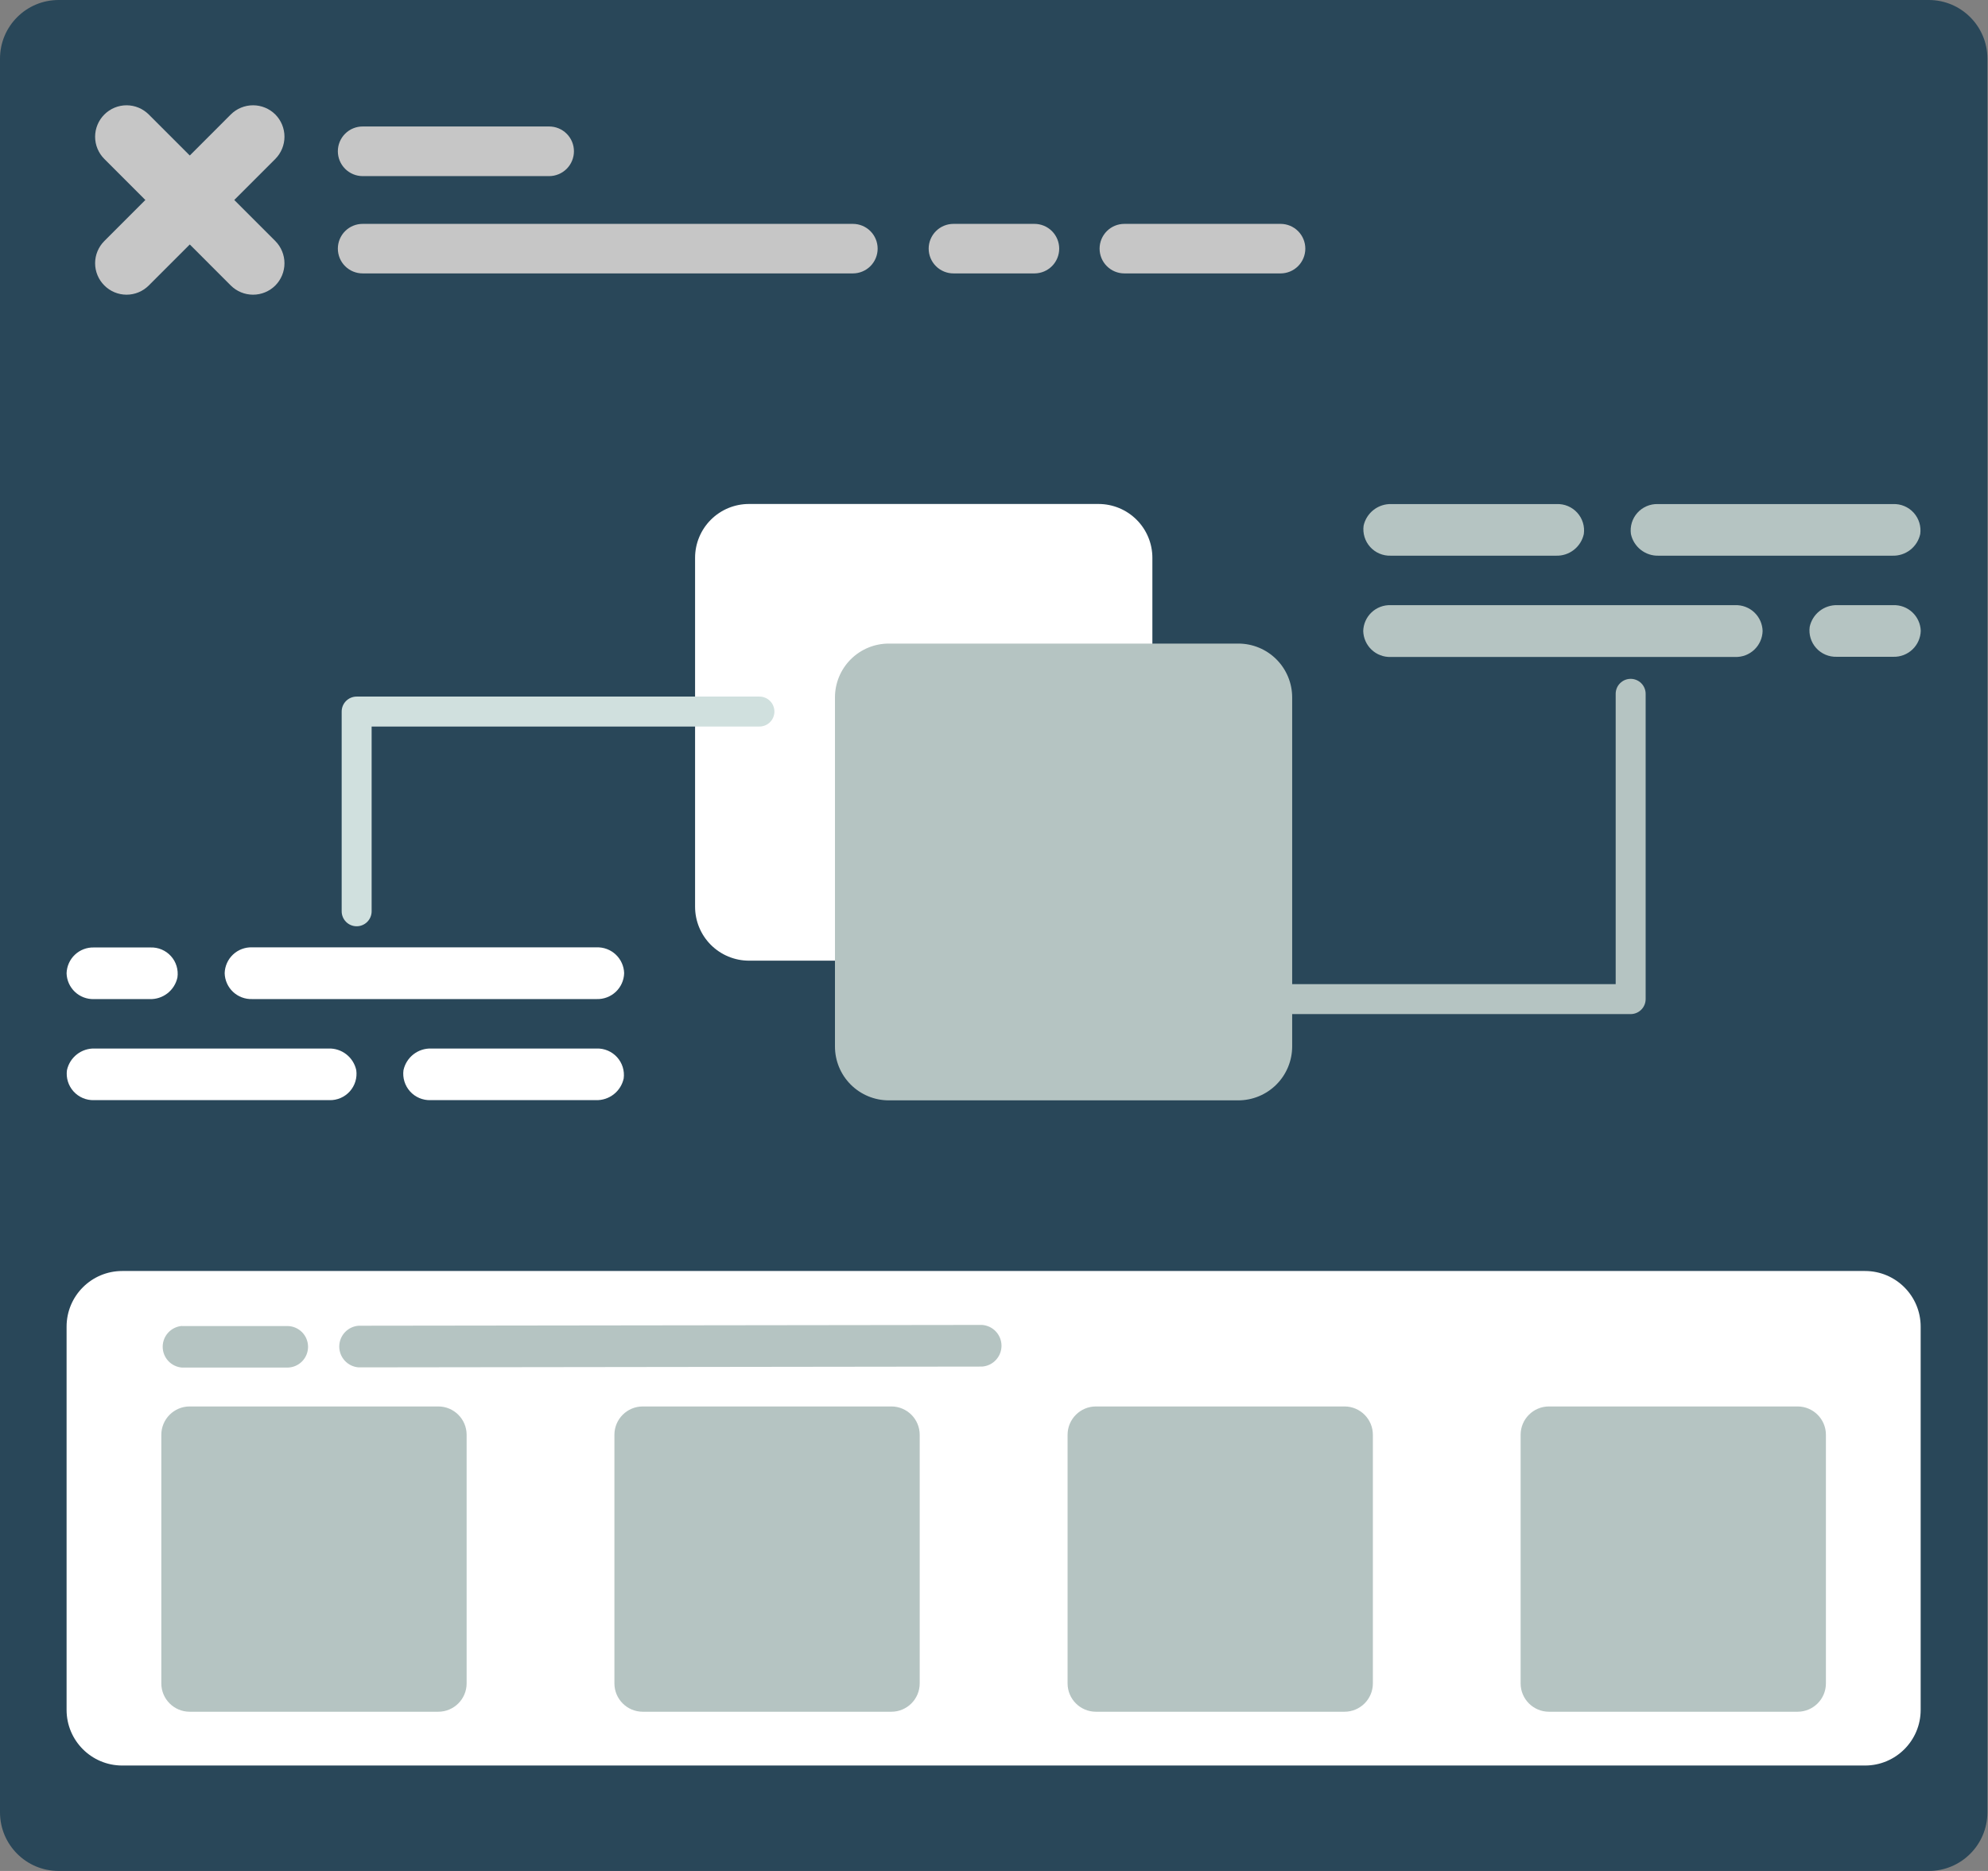
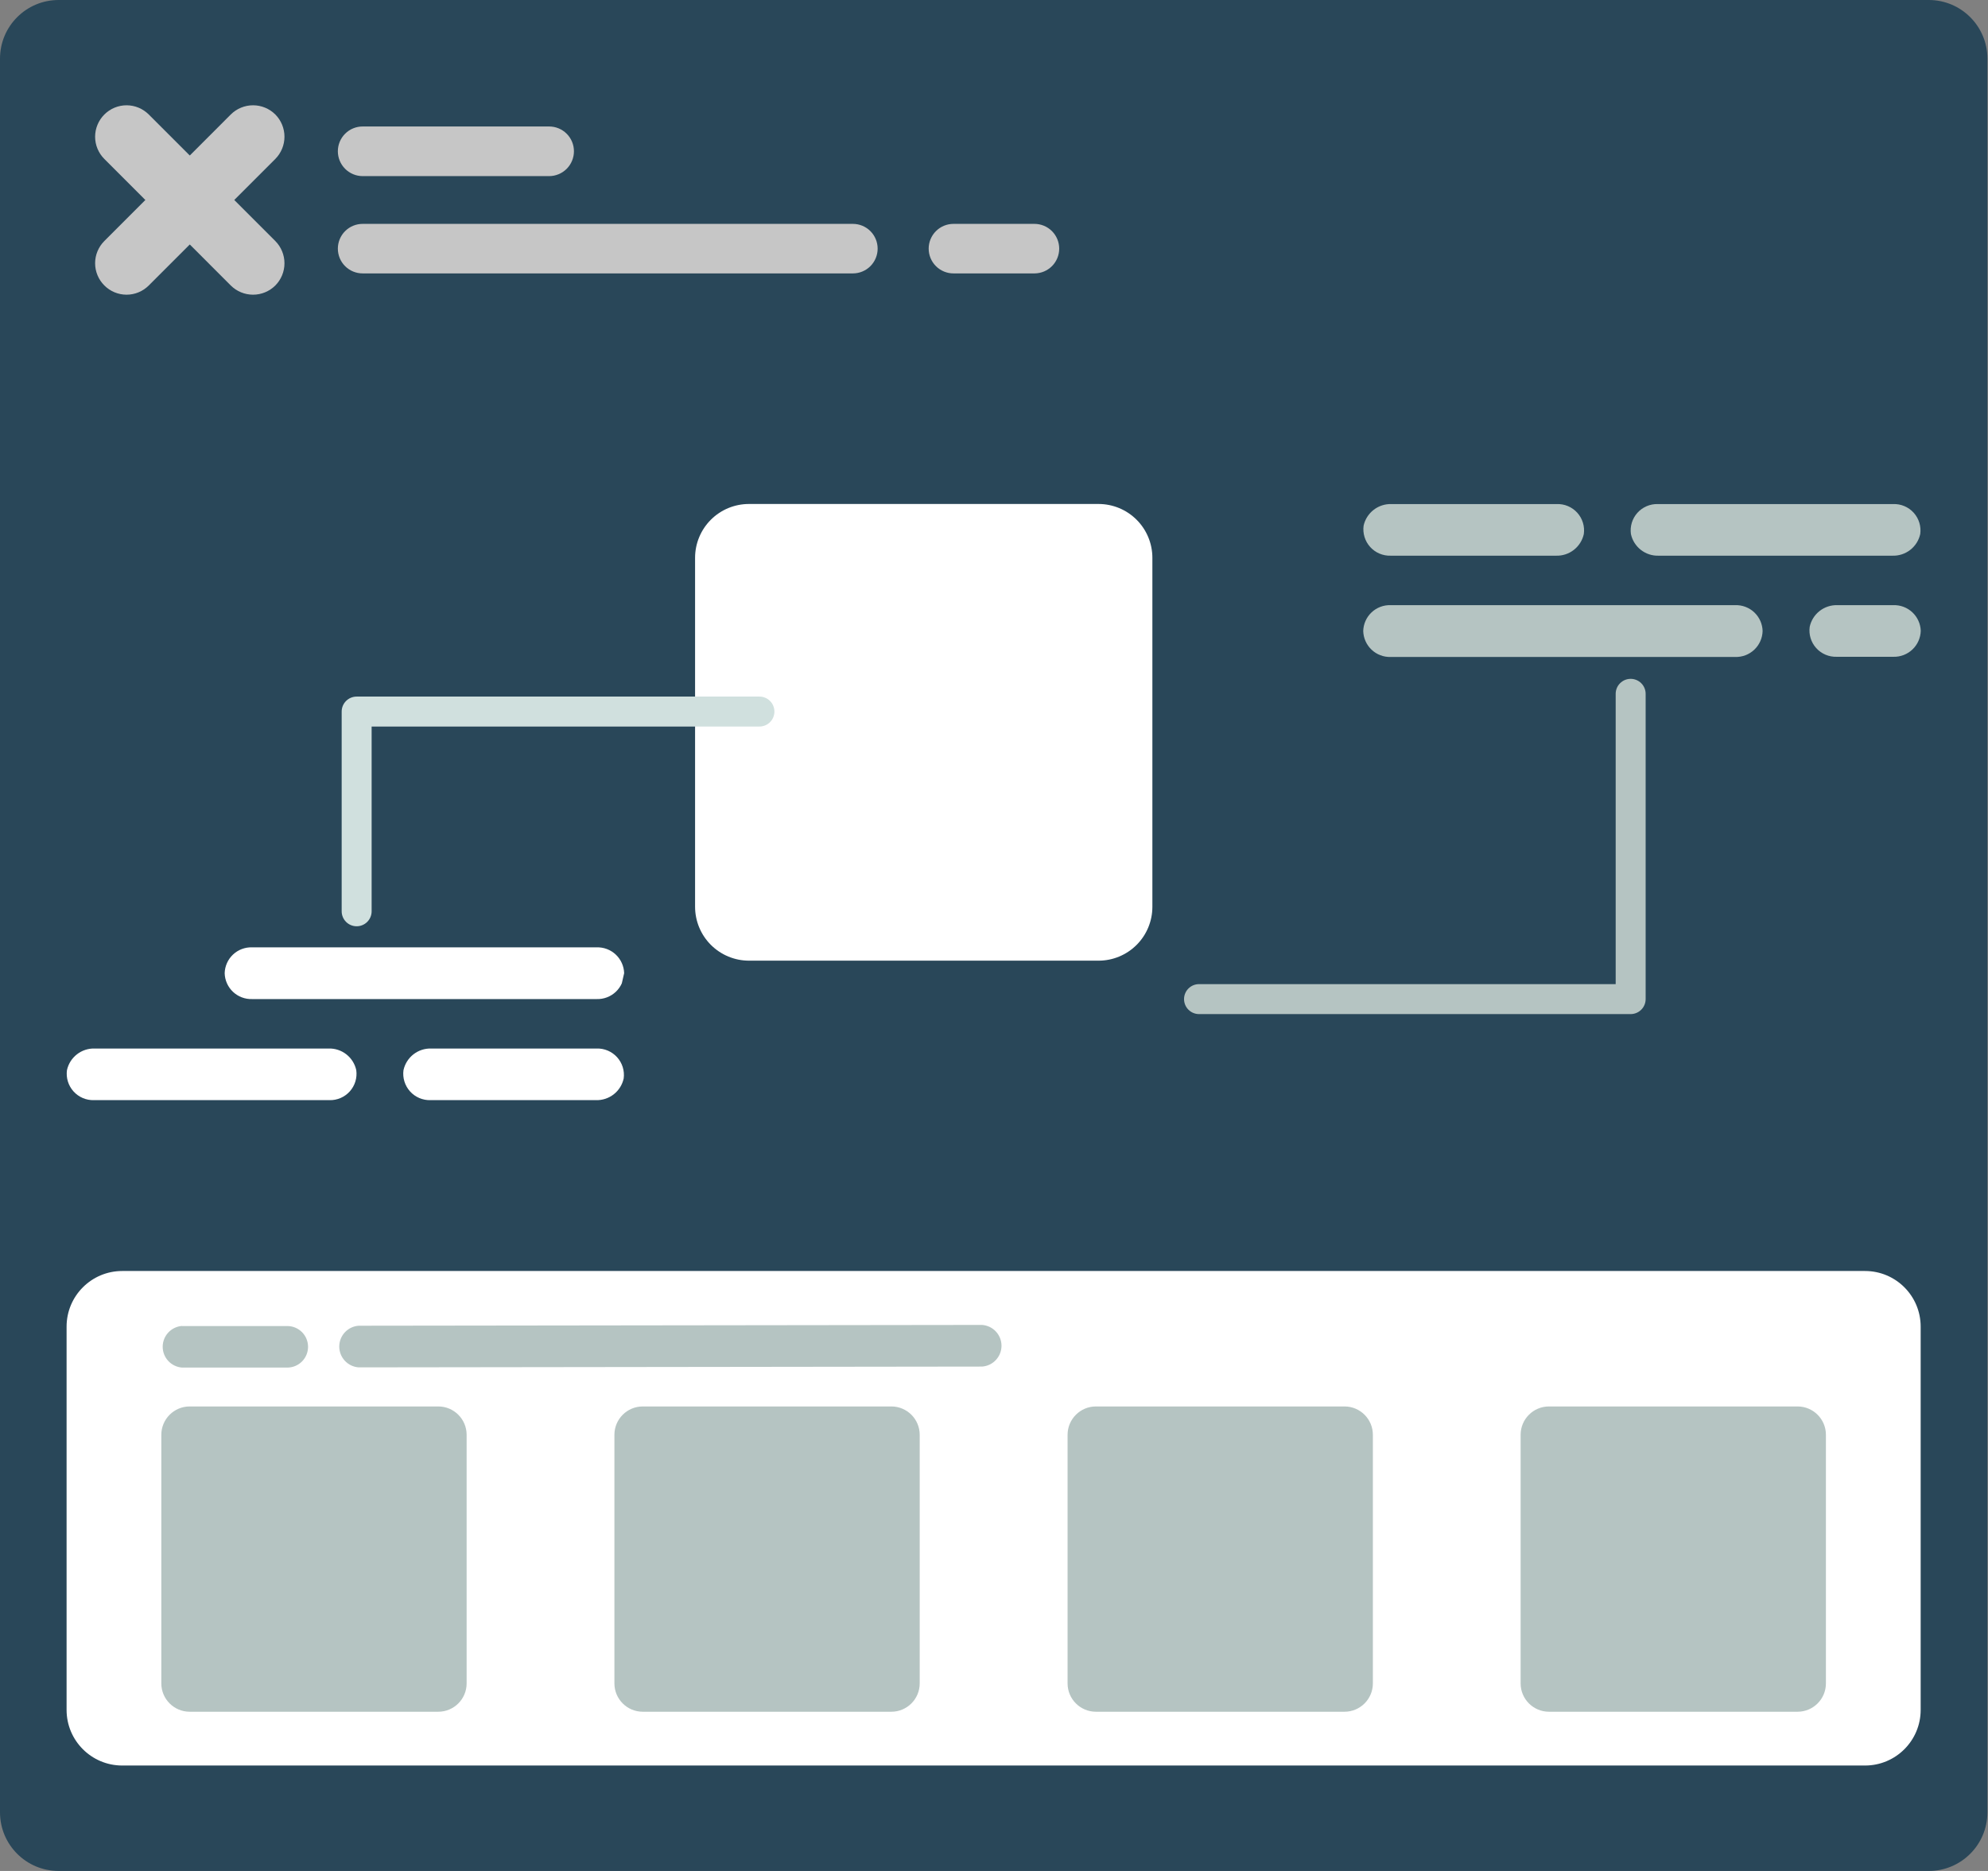
<svg xmlns="http://www.w3.org/2000/svg" width="255" height="240" viewBox="0 0 255 240" fill="none">
  <rect x="0" y="0" width="255" height="240" fill="#808080" stroke="none" />
  <path d="M247.404 0H7.52C3.367 0 0 3.367 0 7.52V232.48C0 236.633 3.367 240 7.52 240H247.404C251.557 240 254.924 236.633 254.924 232.48V7.52C254.924 3.367 251.557 0 247.404 0Z" fill="#294759" />
  <path d="M13.384 36.617C13.009 36.244 12.711 35.8 12.508 35.31C12.305 34.821 12.2 34.297 12.2 33.767C12.2 33.237 12.305 32.713 12.508 32.224C12.711 31.735 13.009 31.291 13.384 30.917L29.602 14.686C30.361 13.931 31.388 13.506 32.459 13.506C33.53 13.506 34.557 13.931 35.316 14.686C36.067 15.444 36.489 16.469 36.489 17.537C36.489 18.604 36.067 19.629 35.316 20.387L19.085 36.617C18.711 36.993 18.267 37.291 17.778 37.494C17.289 37.697 16.764 37.802 16.235 37.802C15.705 37.802 15.181 37.697 14.691 37.494C14.202 37.291 13.758 36.993 13.384 36.617Z" fill="#C6C6C6" />
  <path d="M13.384 14.691C13.758 14.315 14.202 14.017 14.691 13.814C15.181 13.611 15.705 13.506 16.235 13.506C16.764 13.506 17.289 13.611 17.778 13.814C18.267 14.017 18.711 14.315 19.085 14.691L35.316 30.921C36.067 31.679 36.489 32.704 36.489 33.771C36.489 34.839 36.067 35.864 35.316 36.622C34.557 37.377 33.53 37.802 32.459 37.802C31.388 37.802 30.361 37.377 29.602 36.622L13.384 20.391C13.009 20.017 12.711 19.573 12.508 19.084C12.305 18.595 12.2 18.07 12.2 17.541C12.2 17.011 12.305 16.487 12.508 15.998C12.711 15.508 13.009 15.064 13.384 14.691Z" fill="#C6C6C6" />
  <path d="M239.228 163.04H15.676C11.736 163.04 8.541 166.234 8.541 170.175V219.341C8.541 223.281 11.736 226.476 15.676 226.476H239.228C243.169 226.476 246.363 223.281 246.363 219.341V170.175C246.363 166.234 243.169 163.04 239.228 163.04Z" fill="white" />
  <path d="M56.216 180.415H24.331C22.322 180.415 20.693 182.044 20.693 184.054V215.938C20.693 217.948 22.322 219.576 24.331 219.576H56.216C58.225 219.576 59.854 217.948 59.854 215.938V184.054C59.854 182.044 58.225 180.415 56.216 180.415Z" fill="#B5C4C2" />
  <path d="M114.332 180.415H82.448C80.438 180.415 78.81 182.044 78.81 184.054V215.938C78.81 217.948 80.438 219.576 82.448 219.576H114.332C116.342 219.576 117.97 217.948 117.97 215.938V184.054C117.97 182.044 116.342 180.415 114.332 180.415Z" fill="#B5C4C2" />
  <path d="M172.46 180.415H140.576C138.566 180.415 136.938 182.044 136.938 184.054V215.938C136.938 217.948 138.566 219.576 140.576 219.576H172.46C174.47 219.576 176.098 217.948 176.098 215.938V184.054C176.098 182.044 174.47 180.415 172.46 180.415Z" fill="#B5C4C2" />
  <path d="M230.572 180.415H198.687C196.678 180.415 195.049 182.044 195.049 184.054V215.938C195.049 217.948 196.678 219.576 198.687 219.576H230.572C232.581 219.576 234.21 217.948 234.21 215.938V184.054C234.21 182.044 232.581 180.415 230.572 180.415Z" fill="#B5C4C2" />
  <path d="M23.36 170.1H36.85C37.556 170.1 38.234 170.381 38.734 170.88C39.233 171.38 39.514 172.058 39.514 172.764C39.514 173.471 39.233 174.149 38.734 174.648C38.234 175.148 37.556 175.429 36.85 175.429H23.36C22.684 175.382 22.051 175.08 21.588 174.584C21.125 174.089 20.868 173.436 20.868 172.758C20.868 172.08 21.125 171.427 21.588 170.931C22.051 170.436 22.684 170.134 23.36 170.087V170.1Z" fill="#B5C4C2" />
  <path d="M46.008 170.06L125.969 169.958C126.646 170.005 127.279 170.306 127.742 170.802C128.204 171.298 128.462 171.951 128.462 172.629C128.462 173.307 128.204 173.959 127.742 174.455C127.279 174.951 126.646 175.253 125.969 175.3L46.008 175.402C45.331 175.355 44.698 175.053 44.236 174.558C43.773 174.062 43.516 173.409 43.516 172.731C43.516 172.053 43.773 171.4 44.236 170.905C44.698 170.409 45.331 170.107 46.008 170.06Z" fill="#B5C4C2" />
  <path d="M96.075 64.649H140.911C141.817 64.649 142.715 64.828 143.553 65.175C144.391 65.522 145.152 66.031 145.793 66.672C146.434 67.313 146.943 68.074 147.29 68.912C147.637 69.749 147.815 70.647 147.815 71.554V116.326C147.815 118.157 147.088 119.913 145.793 121.208C144.498 122.503 142.742 123.231 140.911 123.231H96.075C94.24 123.231 92.481 122.502 91.183 121.205C89.886 119.907 89.157 118.148 89.157 116.313V71.554C89.157 70.646 89.336 69.747 89.684 68.909C90.032 68.07 90.542 67.308 91.184 66.667C91.827 66.026 92.589 65.517 93.428 65.171C94.268 64.825 95.167 64.648 96.075 64.649Z" fill="white" />
-   <path d="M114.005 82.556H158.841C160.672 82.556 162.429 83.283 163.724 84.578C165.018 85.873 165.746 87.629 165.746 89.46V134.232C165.746 135.141 165.567 136.04 165.219 136.88C164.872 137.719 164.362 138.481 163.72 139.124C163.077 139.766 162.315 140.276 161.476 140.623C160.636 140.971 159.737 141.15 158.828 141.15H114.005C112.174 141.15 110.418 140.422 109.123 139.127C107.828 137.833 107.101 136.076 107.101 134.245V89.46C107.101 87.629 107.828 85.873 109.123 84.578C110.418 83.283 112.174 82.556 114.005 82.556Z" fill="#B5C4C2" />
  <path d="M178.381 71.282H199.582C200.409 71.31 201.22 71.048 201.873 70.54C202.526 70.032 202.98 69.311 203.156 68.502C203.224 68.014 203.184 67.516 203.038 67.044C202.893 66.573 202.647 66.138 202.316 65.772C201.985 65.406 201.578 65.117 201.123 64.924C200.669 64.732 200.178 64.642 199.685 64.659H178.484C177.659 64.633 176.851 64.895 176.199 65.4C175.547 65.905 175.091 66.622 174.91 67.427C174.842 67.916 174.883 68.414 175.028 68.886C175.173 69.359 175.419 69.794 175.75 70.161C176.08 70.528 176.487 70.819 176.942 71.012C177.396 71.206 177.887 71.298 178.381 71.282Z" fill="#B5C4C2" />
  <path d="M209.197 68.502C209.37 69.31 209.822 70.03 210.473 70.538C211.124 71.047 211.933 71.31 212.758 71.282H242.734C243.561 71.31 244.371 71.048 245.024 70.54C245.677 70.032 246.132 69.311 246.308 68.502C246.376 68.014 246.335 67.516 246.19 67.044C246.045 66.573 245.798 66.138 245.468 65.772C245.137 65.406 244.73 65.117 244.275 64.924C243.821 64.732 243.33 64.642 242.836 64.659H212.63C212.14 64.647 211.653 64.742 211.203 64.937C210.754 65.132 210.351 65.422 210.025 65.787C209.698 66.153 209.455 66.585 209.312 67.054C209.169 67.523 209.13 68.017 209.197 68.502Z" fill="#B5C4C2" />
  <path d="M242.838 77.628H235.69C234.864 77.6 234.056 77.863 233.405 78.371C232.754 78.88 232.302 79.6 232.129 80.407C232.061 80.895 232.101 81.392 232.245 81.862C232.39 82.333 232.635 82.767 232.965 83.133C233.294 83.499 233.7 83.788 234.153 83.981C234.605 84.174 235.095 84.266 235.587 84.251H242.864C243.313 84.263 243.76 84.186 244.179 84.025C244.599 83.864 244.983 83.622 245.309 83.312C245.635 83.003 245.896 82.633 246.079 82.222C246.262 81.812 246.362 81.369 246.374 80.92C246.359 80.471 246.255 80.03 246.069 79.621C245.883 79.213 245.619 78.845 245.29 78.539C244.961 78.233 244.576 77.995 244.155 77.839C243.734 77.682 243.286 77.611 242.838 77.628Z" fill="#B5C4C2" />
  <path d="M174.861 80.945C174.873 81.394 174.973 81.836 175.156 82.247C175.338 82.657 175.6 83.028 175.926 83.337C176.252 83.647 176.636 83.889 177.055 84.049C177.475 84.21 177.922 84.287 178.371 84.275H222.58C223.029 84.287 223.476 84.21 223.895 84.049C224.315 83.889 224.699 83.647 225.025 83.337C225.351 83.028 225.612 82.657 225.795 82.247C225.978 81.836 226.078 81.394 226.09 80.945C226.078 80.496 225.978 80.054 225.795 79.644C225.612 79.234 225.35 78.865 225.024 78.556C224.698 78.248 224.314 78.007 223.894 77.848C223.475 77.688 223.028 77.613 222.58 77.627H178.371C177.923 77.613 177.476 77.688 177.056 77.848C176.637 78.007 176.253 78.248 175.927 78.556C175.601 78.865 175.339 79.234 175.156 79.644C174.973 80.054 174.873 80.496 174.861 80.945Z" fill="#B5C4C2" />
  <path d="M76.529 134.501H55.328C54.501 134.473 53.69 134.735 53.037 135.243C52.384 135.751 51.93 136.472 51.754 137.28C51.688 137.769 51.73 138.266 51.876 138.736C52.022 139.207 52.269 139.64 52.599 140.006C52.93 140.372 53.336 140.661 53.789 140.854C54.243 141.047 54.733 141.139 55.225 141.123H76.439C77.264 141.148 78.071 140.884 78.722 140.377C79.372 139.869 79.824 139.15 80 138.344C80.066 137.855 80.024 137.358 79.878 136.888C79.732 136.417 79.485 135.984 79.154 135.618C78.824 135.252 78.418 134.963 77.965 134.77C77.511 134.577 77.021 134.485 76.529 134.501Z" fill="white" />
  <path d="M45.699 137.28C45.525 136.473 45.073 135.753 44.422 135.244C43.772 134.736 42.963 134.473 42.138 134.501H12.162C11.335 134.473 10.524 134.735 9.871 135.243C9.218 135.751 8.764 136.472 8.588 137.28C8.522 137.769 8.564 138.266 8.71 138.736C8.856 139.207 9.103 139.64 9.433 140.006C9.764 140.372 10.17 140.661 10.623 140.854C11.076 141.047 11.567 141.139 12.059 141.123H42.266C42.756 141.136 43.242 141.041 43.692 140.846C44.142 140.651 44.544 140.361 44.871 139.996C45.197 139.63 45.441 139.198 45.584 138.729C45.727 138.26 45.766 137.766 45.699 137.28Z" fill="white" />
-   <path d="M12.051 128.161H19.199C20.024 128.189 20.833 127.925 21.484 127.417C22.135 126.909 22.587 126.189 22.76 125.381C22.83 124.893 22.792 124.396 22.648 123.924C22.505 123.452 22.259 123.018 21.929 122.651C21.599 122.285 21.193 121.995 20.739 121.803C20.285 121.61 19.794 121.52 19.302 121.538H12.051C11.602 121.525 11.156 121.6 10.736 121.759C10.317 121.919 9.933 122.16 9.607 122.468C9.281 122.776 9.018 123.146 8.836 123.556C8.653 123.966 8.553 124.407 8.541 124.856C8.554 125.304 8.656 125.744 8.839 126.153C9.023 126.561 9.285 126.929 9.611 127.236C9.937 127.543 10.32 127.783 10.739 127.941C11.158 128.1 11.604 128.175 12.051 128.161Z" fill="white" />
-   <path d="M80.059 124.84C80.046 124.39 79.944 123.948 79.76 123.538C79.576 123.128 79.313 122.759 78.986 122.451C78.658 122.142 78.274 121.902 77.853 121.742C77.433 121.583 76.986 121.508 76.537 121.522H32.328C31.88 121.508 31.433 121.583 31.014 121.743C30.594 121.902 30.21 122.143 29.884 122.451C29.558 122.76 29.296 123.129 29.113 123.539C28.93 123.949 28.83 124.391 28.818 124.84C28.83 125.288 28.93 125.73 29.113 126.14C29.296 126.55 29.558 126.92 29.884 127.228C30.21 127.536 30.594 127.777 31.014 127.936C31.433 128.096 31.88 128.171 32.328 128.157H76.537C76.986 128.171 77.433 128.096 77.853 127.937C78.274 127.777 78.658 127.537 78.986 127.229C79.313 126.92 79.576 126.551 79.76 126.141C79.944 125.731 80.046 125.289 80.059 124.84Z" fill="white" />
+   <path d="M80.059 124.84C80.046 124.39 79.944 123.948 79.76 123.538C79.576 123.128 79.313 122.759 78.986 122.451C78.658 122.142 78.274 121.902 77.853 121.742C77.433 121.583 76.986 121.508 76.537 121.522H32.328C31.88 121.508 31.433 121.583 31.014 121.743C30.594 121.902 30.21 122.143 29.884 122.451C29.558 122.76 29.296 123.129 29.113 123.539C28.93 123.949 28.83 124.391 28.818 124.84C28.83 125.288 28.93 125.73 29.113 126.14C29.296 126.55 29.558 126.92 29.884 127.228C30.21 127.536 30.594 127.777 31.014 127.936C31.433 128.096 31.88 128.171 32.328 128.157H76.537C76.986 128.171 77.433 128.096 77.853 127.937C78.274 127.777 78.658 127.537 78.986 127.229C79.313 126.92 79.576 126.551 79.76 126.141Z" fill="white" />
  <path d="M45.748 118.819C45.238 118.819 44.749 118.616 44.389 118.256C44.029 117.896 43.826 117.407 43.826 116.897V91.277C43.826 90.767 44.029 90.278 44.389 89.918C44.749 89.558 45.238 89.355 45.748 89.355H97.411C97.921 89.355 98.41 89.558 98.77 89.918C99.13 90.278 99.333 90.767 99.333 91.277C99.333 91.786 99.13 92.275 98.77 92.635C98.41 92.996 97.921 93.198 97.411 93.198H47.669V116.897C47.669 117.407 47.467 117.896 47.106 118.256C46.746 118.616 46.257 118.819 45.748 118.819Z" fill="#D0E0DE" />
  <path d="M209.164 130.084H153.798C153.289 130.084 152.8 129.881 152.44 129.521C152.079 129.161 151.877 128.672 151.877 128.162C151.877 127.653 152.079 127.164 152.44 126.804C152.8 126.443 153.289 126.241 153.798 126.241H207.243V89.001C207.243 88.492 207.445 88.003 207.806 87.643C208.166 87.282 208.655 87.08 209.164 87.08C209.674 87.08 210.163 87.282 210.523 87.643C210.883 88.003 211.086 88.492 211.086 89.001V128.162C211.086 128.672 210.883 129.161 210.523 129.521C210.163 129.881 209.674 130.084 209.164 130.084Z" fill="#B5C4C2" />
  <path d="M70.442 22.592H46.526C45.68 22.592 44.868 22.256 44.27 21.657C43.672 21.059 43.336 20.248 43.336 19.402C43.336 18.984 43.419 18.57 43.579 18.183C43.739 17.797 43.975 17.446 44.271 17.151C44.567 16.856 44.919 16.622 45.306 16.463C45.693 16.304 46.107 16.223 46.526 16.225H70.442C71.285 16.225 72.093 16.56 72.689 17.156C73.285 17.751 73.619 18.559 73.619 19.402C73.619 20.246 73.285 21.055 72.69 21.653C72.094 22.251 71.286 22.588 70.442 22.592Z" fill="#C6C6C6" />
  <path d="M109.398 35.072H46.526C46.107 35.073 45.693 34.992 45.306 34.834C44.919 34.675 44.567 34.441 44.271 34.146C43.975 33.851 43.739 33.5 43.579 33.114C43.419 32.727 43.336 32.313 43.336 31.895C43.336 31.477 43.419 31.062 43.579 30.676C43.739 30.29 43.975 29.939 44.271 29.644C44.567 29.349 44.919 29.115 45.306 28.956C45.693 28.797 46.107 28.716 46.526 28.718H109.398C110.241 28.718 111.049 29.052 111.645 29.648C112.241 30.244 112.575 31.052 112.575 31.895C112.575 32.737 112.241 33.545 111.645 34.141C111.049 34.737 110.241 35.072 109.398 35.072Z" fill="#C6C6C6" />
-   <path d="M164.256 35.072H144.221C143.378 35.072 142.57 34.737 141.974 34.141C141.379 33.545 141.044 32.737 141.044 31.895C141.044 31.052 141.379 30.244 141.974 29.648C142.57 29.052 143.378 28.718 144.221 28.718H164.256C165.099 28.718 165.907 29.052 166.503 29.648C167.098 30.244 167.433 31.052 167.433 31.895C167.433 32.737 167.098 33.545 166.503 34.141C165.907 34.737 165.099 35.072 164.256 35.072Z" fill="#C6C6C6" />
  <path d="M132.713 35.072H122.324C121.904 35.075 121.488 34.995 121.1 34.837C120.712 34.679 120.358 34.446 120.061 34.15C119.763 33.855 119.527 33.504 119.365 33.116C119.204 32.729 119.121 32.314 119.121 31.895C119.121 31.477 119.203 31.064 119.363 30.679C119.523 30.294 119.757 29.943 120.052 29.648C120.347 29.353 120.697 29.119 121.082 28.96C121.468 28.8 121.881 28.718 122.298 28.718H132.687C133.53 28.718 134.338 29.052 134.934 29.648C135.529 30.244 135.864 31.052 135.864 31.895C135.864 32.733 135.533 33.537 134.943 34.132C134.352 34.727 133.551 35.065 132.713 35.072Z" fill="#C6C6C6" />
</svg>